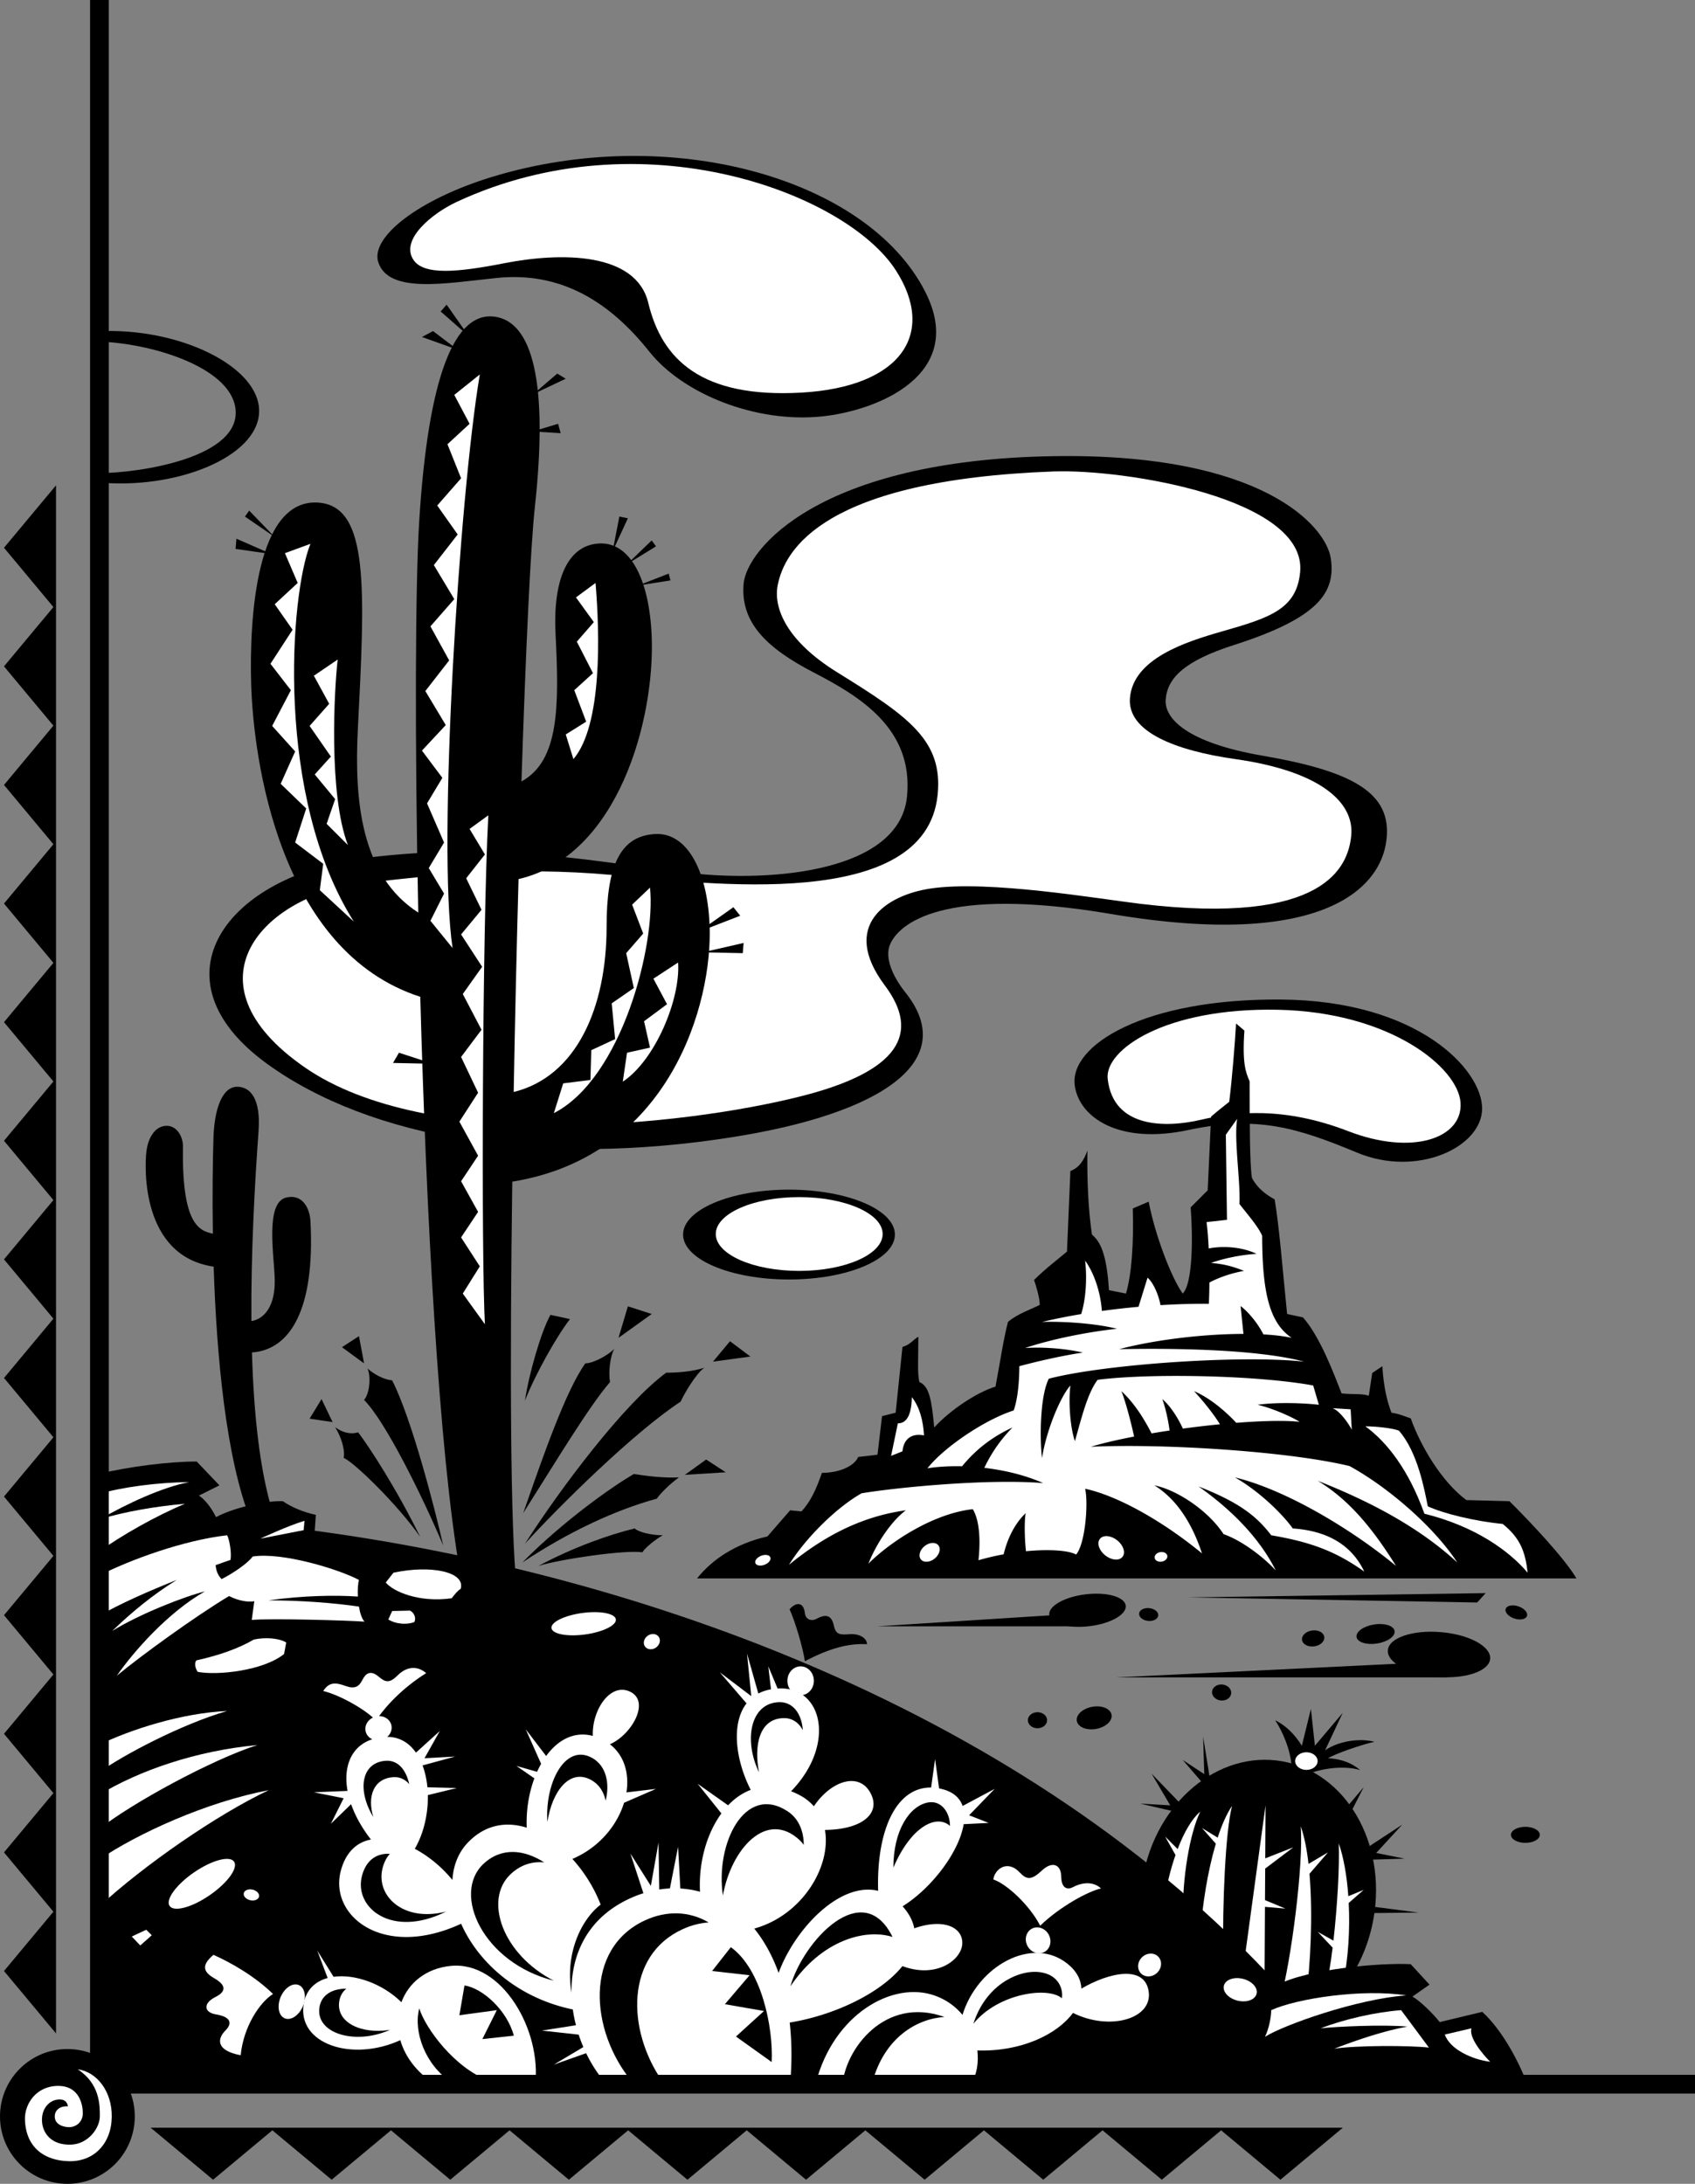
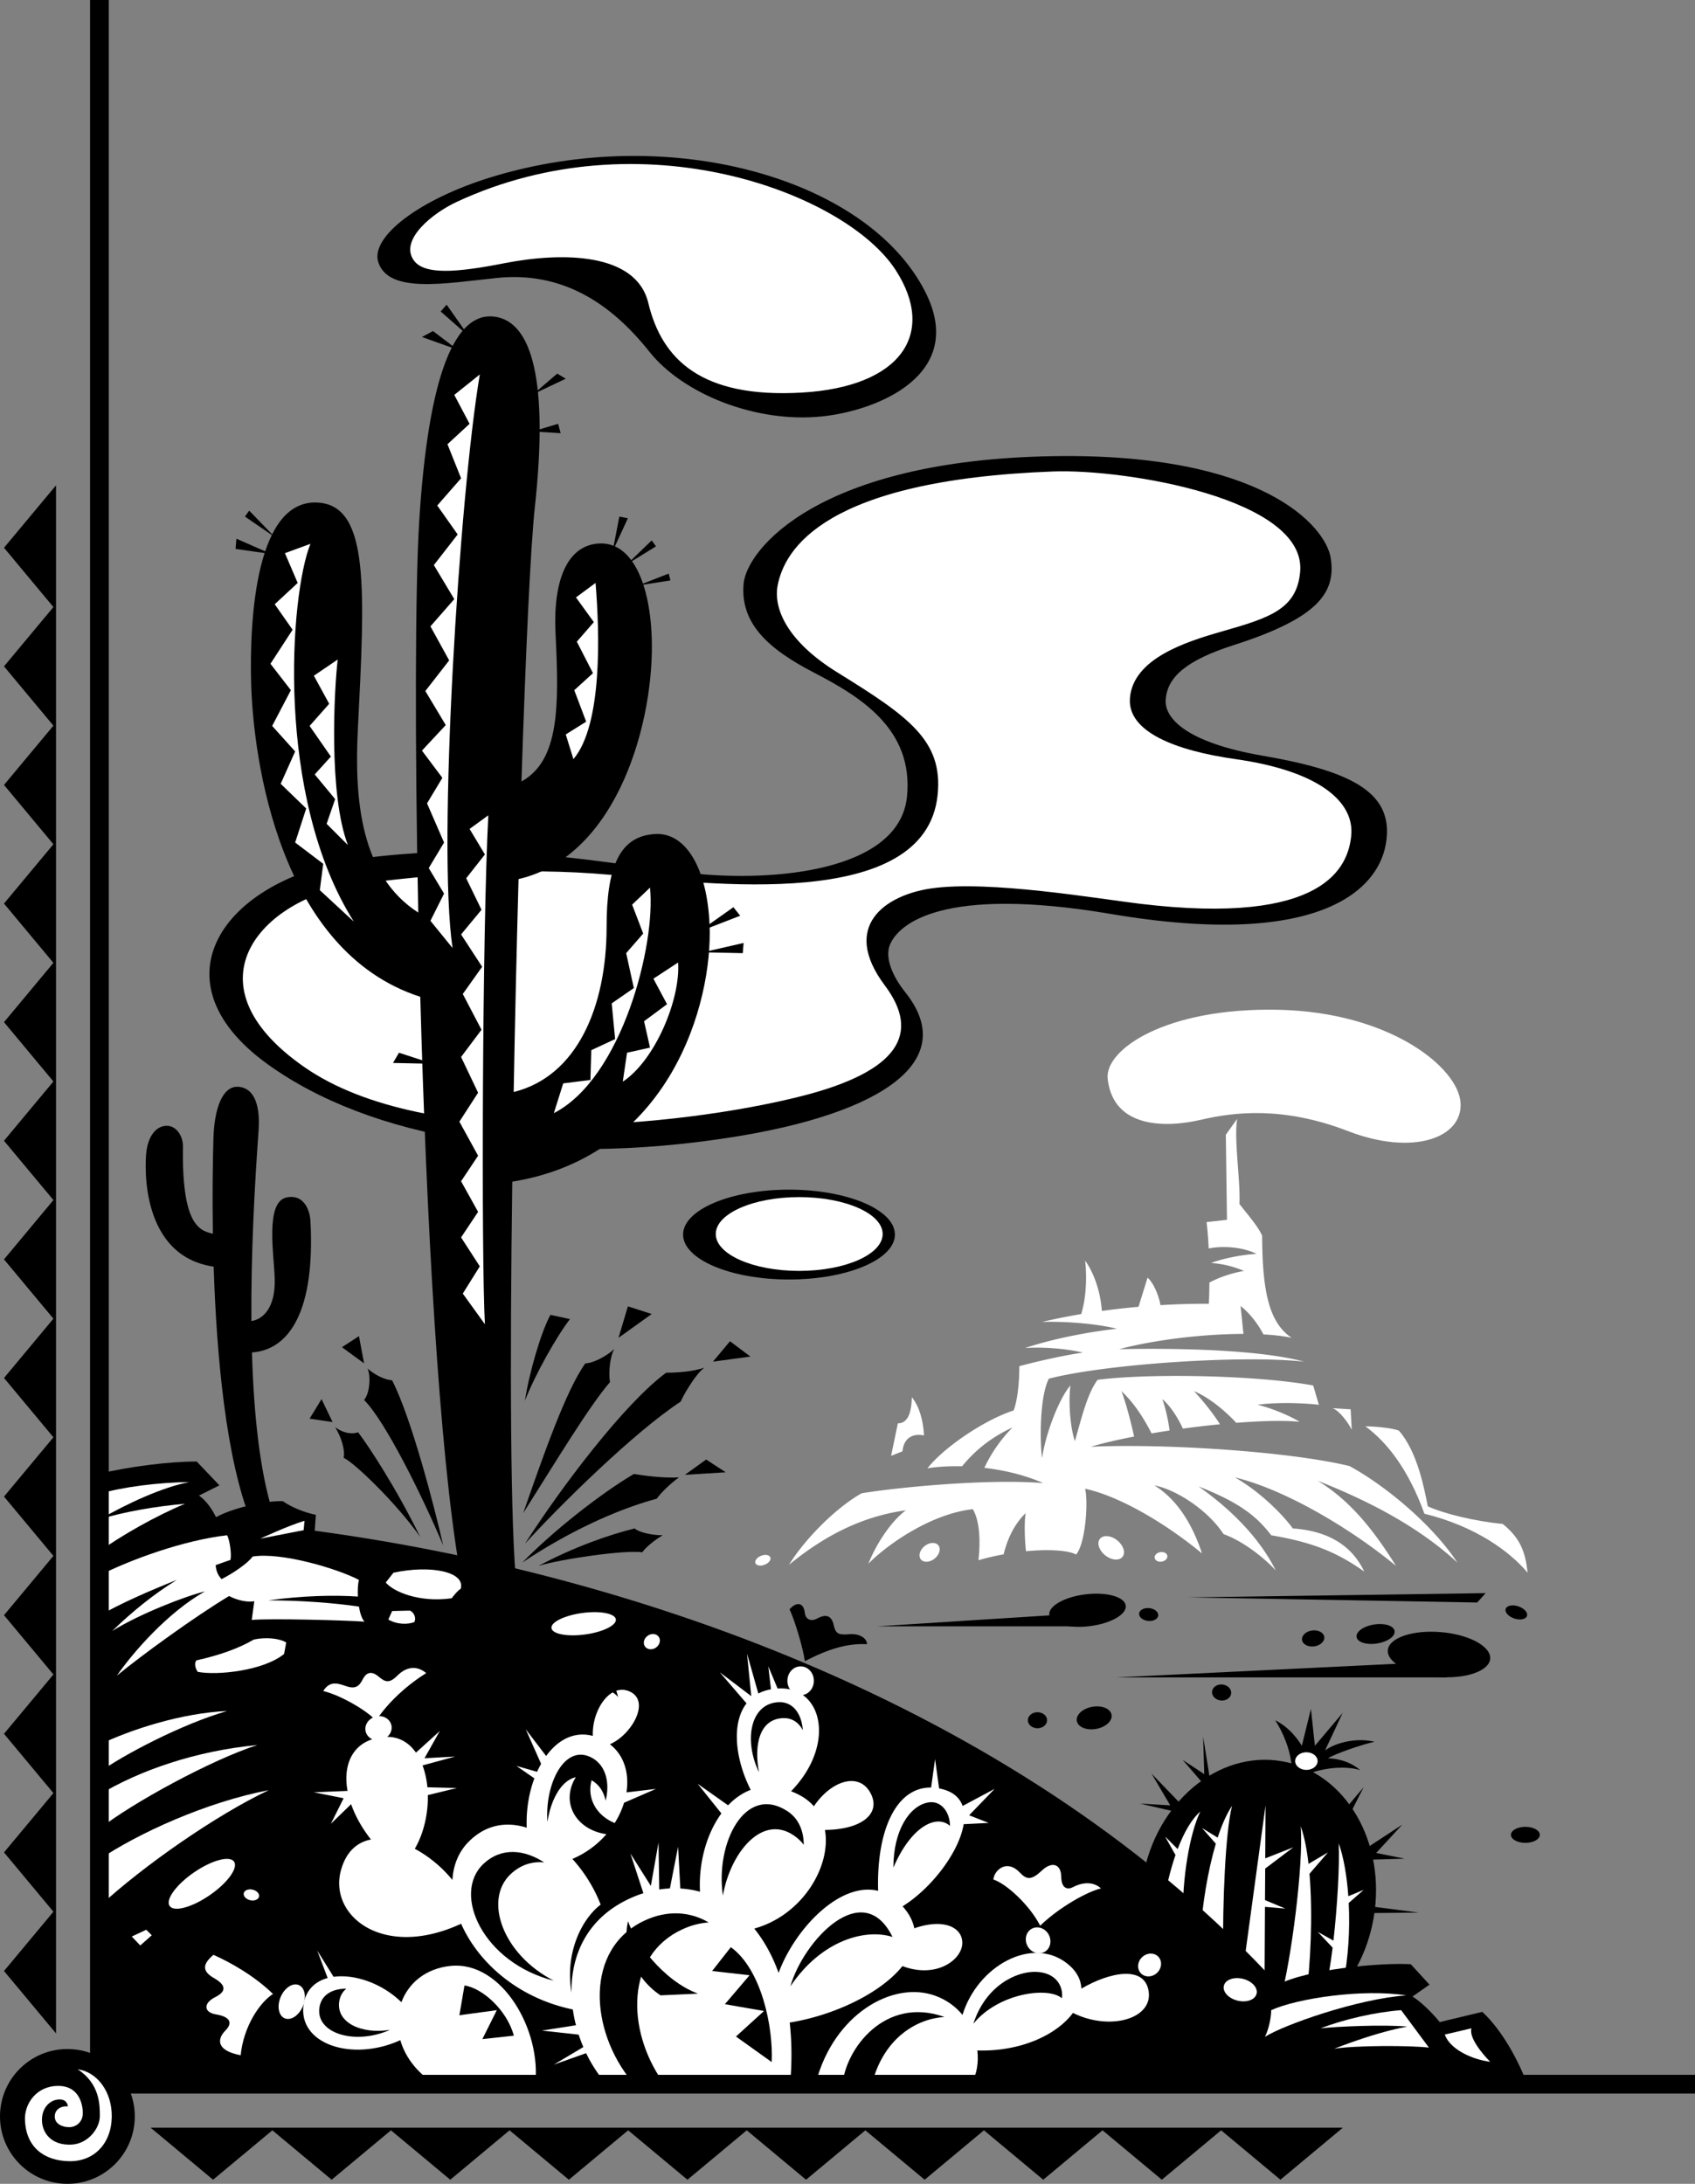
<svg xmlns="http://www.w3.org/2000/svg" width="419.16" height="540.004">
  <rect width="100%" height="100%" fill="#808080" stroke="none" />
-   <path d="M23.953 119.25c19.363 1.965 39.844-6.172 40.125-17.398.281-11.223-19.922-21.043-40.125-19.922v2.527c13.188.277 32.629 6.188 34.235 16.273 1.96 12.348-23.57 16.274-33.954 16.274l-.28 2.246m241.831 149.234c-1.43-10 17.117-21.605 51.067-21.324 33.949.281 49.664 17.399 49.664 26.938 0 9.539-15.993 17.117-30.864 10.941-14.87-6.172-24.695-9.258-41.808-5.61-17.117 3.65-26.938-3.085-28.059-10.945" />
  <path fill="#fff" d="M273.922 266.8c-.824-7.253 14.308-17.675 42.086-17.113 27.781.56 44.613 14.31 45.176 23.008.562 8.696-11.786 13.188-27.778 7.016-15.992-6.176-28.058-4.774-36.476-2.809-8.418 1.965-21.606 2.246-23.008-10.101" />
  <path d="M195.113 316.387c14.461 0 26.188-4.973 26.188-11.11 0-6.136-11.727-11.109-26.188-11.109-14.465 0-26.191 4.973-26.191 11.11 0 6.136 11.726 11.109 26.191 11.109" />
  <path fill="#fff" d="M197.637 314.262c11.394 0 20.636-4.086 20.636-9.125 0-5.04-9.242-9.125-20.636-9.125-11.395 0-20.633 4.086-20.633 9.125s9.238 9.125 20.633 9.125" />
  <path d="M170.84 215.91c20.43 2.27 51.601-.437 53.453-18.937 1.684-16.836-11.785-24.832-23.148-30.727-11.364-5.89-18.098-12.203-17.258-21.887.738-8.476 18.504-30.62 76.601-31.562 51.77-.844 67.418 17.344 68.602 25.25 1.265 8.418-2.945 14.73-23.988 21.465-11.957 3.828-16.414 7.996-16.836 13.468-.356 4.637 5.16 10.649 23.992 13.891 21.582 3.715 31.144 8.836 30.722 19.36-.539 13.484-15.992 28.62-68.183 19.78-41.91-7.097-52.61 2.528-54.715 7.575-1.332 3.207.625 7.828 3.79 11.785 13.468 16.836-5.47 29.883-42.509 35.777-47.691 7.586-89.8.395-115.32-18.097-29.043-21.047-10.102-46.719 24.41-50.93 34.512-4.207 57.66 1.266 80.387 3.79" />
  <path fill="#fff" d="M260.488 116.582c17.684-.652 62.676 6.688 61.028 24.832-.84 9.262-7.575 11.363-19.36 14.73-9.094 2.602-21.886 6.735-22.726 16.415-.73 8.398 11.28 13.054 26.093 15.152 20.622 2.922 29.461 10.523 28.622 18.941-.762 7.582-6.32 22.34-52.192 16.832-10.523-1.261-37.457-5.89-51.766-3.785-11.027 1.621-22.488 9.16-11.367 23.989 8.84 11.785 3.637 21.207-20.62 27.359-29.884 7.574-92.595 13.887-122.9-7.156-30.304-21.043-10.1-42.508 14.313-45.453 17.258-2.086 38.297-4.211 61.446-2.106 24.128 2.191 77.863 9.258 80.808-19.781 1.367-13.457-7.152-19.36-24.832-30.305-12.605-7.805-15.781-15.95-14.73-21.465 1.683-8.84 11.363-26.093 68.183-28.199" />
  <path d="M121.598 43.77c-18.098 5.535-30.04 14.878-28.059 21.046 2.527 7.856 16.527 5.258 29.18 3.926 15.996-1.683 28.062 5.895 37.879 18.238 8.351 10.497 26.375 17.676 42.652 15.993 13.777-1.422 35.988-10.364 25.531-30.864-14.308-28.058-63.129-41.804-107.183-28.34" />
  <path fill="#fff" d="M112.898 49.945c-5.914 2.758-14.027 9.258-10.66 14.309 2.551 3.828 10.758 3.133 22.446.84 14.312-2.805 32.632-2.696 35.636 9.824 3.368 14.027 13.188 23.566 37.88 22.164 24.69-1.402 33.433-14.621 23.288-30.305-12.347-19.078-62.851-38.156-108.59-16.832" />
  <path d="m332.125 490.492 1.012-.27c3.183-4.492 5.5-9.913 6.547-15.937 3.242-18.676-6.907-36.035-22.672-38.773-15.762-2.739-31.168 10.183-34.41 28.863-.063.36-.11.719-.164 1.078l5.41 4.766 24.851 21.894 3.063 2.7.843-.223 15.52-4.098" />
  <path fill="#fff" d="m307.367 487.414 5.59-41-.074 13.11 6.95-2.731-6.962 5.258-.047 7.793 5.043 2.101-5.05-.43-.118 20.598-5.332-4.699m-10.507-9.254c.456-7.015 1.777-15.45 3.804-22.262l-3.418-3.875 3.875 2.375c1.031-3.164 2.223-5.894 3.559-7.843-1.66 6.27-2.39 24.566-2.188 36.566l-5.633-4.96m-9.011-7.942c.578-3.653 1.535-7.75 2.843-11.524l-2.566-4.566 3.098 3.098c1.488-3.907 3.363-7.313 5.601-9.27-2.594 5.309-4.531 16.59-4.289 26.39l-4.687-4.128m39.949 21.414c.625-2.184 1.23-5.82 1.75-10.031l-3.68-3.907 3.883 2.176c.953-8.387 1.547-18.48 1.305-24.058 1.191 3.347 2.011 7.964 2.375 13.07l3.8-1.567-3.703 3.239c.328 6.511-.074 13.656-1.402 19.937l-4.328 1.14m-11.192 2.958c2.672-9.586 5.797-33.64 5.051-42.988.899 2.503 1.524 5.722 1.93 9.289l4.805-2.836-4.563 5.285c.887 10.43.172 22.988-.746 29.539l-6.477 1.71" />
  <path d="M319.41 436.871c-.265-4.289-2.3-8.805-4.066-11.504 2.523 1.266 4.77 3.367 6.594 6.313l2.242-9.118.984 9.118 6.875-8.137-4.351 9.262c3.226-2.246 8.417-3.086 12.207-2.106-3.227.703-9.68 2.946-11.504 4.07 3.367.137 6.03 1.262 7.996 2.946-3.367-1.121-9.399-.703-13.61 1.262l-3.367-2.106m-20.2 3.086-1.683-10.52.278 9.258-5.328-3.507 5.328 6.175 1.406-1.406m-7.016 6.316-7.437-7.718 4.629 7.86-7.434-.423 8.559 1.965 1.683-1.684m40.403 1.122 4.632-5.473-3.507 6.875zm5.192 9.679 8.98-5.89-6.454 7.011 7.012 1.403-9.258.28-.28-2.804m0 14.172 13.046 1.684-12.766.136zm0 0" />
  <path fill="#fff" d="M323.059 437.652c1.535 0 2.777-.976 2.777-2.183 0-1.203-1.242-2.18-2.777-2.18-1.532 0-2.778.977-2.778 2.18 0 1.207 1.246 2.183 2.778 2.183" />
  <path d="m24.332 471.613.043 44.383h353.54c-2.106-5.89-6.313-13.887-11.364-18.516l-10.524 2.524c-1.683-2.106-4.629-5.05-6.734-6.313l4.21-2.945-4.632-5.05c-7.574-.423-25.672 1.261-32.828 5.05-62.29-67.762-157.828-101.433-238.215-112.234l.281-3.93c-3.02-.629-6.175-1.965-8.14-3.367-2.98-.211-11.223 1.12-16.555 3.93-.84-1.72-2.312-4.036-4.207-5.332l5.05-2.524-5.612-5.894c-6.735 0-16.38 1.19-24.41 3.085l.003 4.98.016 14.36.004 5.907.012 9.96.027 31.856.035 40.07" />
  <path fill="#fff" d="M284.059 492.43c-.957-6.5-9.551-4.84-16.641-.696-.09-2.238-1.203-4.41-3.563-6.25-8.73-6.808-22.125.676-25.835 12.743-1.66-2.012-3.895-3.707-6.782-4.747-10.523-3.789-25.043 4.63-29.46 21.465h38.507c1.238-1.933 1.762-4.836 1.41-7.918 10.88.336 19.77-4 23.64-9.285 9.028 4.508 19.728 1.52 18.724-5.312" />
  <path fill="#fff" d="m238.309 451.07 6.187-.308-4.84-1.895 6.313-6.523-7.918 4.222c-.653-1.84-2.078-3.261-4.5-4.011a13.01 13.01 0 0 0-1.324-.332l-.989-7.246-.98 7.035c-8.735-.11-13.54 10.75-13.102 25.543-9.582-2.328-20.703 9.613-24.613 20.293-1.547-4.305-3.602-7.957-6.02-10.961 11.836-3.27 19.082-15.324 17.48-24.39 9.688-.118 14.145-4.458 11.032-9.52-2.941-4.782-9.617-2.52-13.765 3.668a12.317 12.317 0 0 0-3.282-2.618c-.8-.441-1.582-.797-2.36-1.101 11.06-11.356 7.9-25.75-2.901-25.414-.149.004-.286.02-.43.027l-2.305-5.5.668 5.684c-1.18.207-2.219.566-3.133 1.043l-2.797-9.883 1.051 10.523-7.785-5.894 6.613 7.687c-3.851 4.965-2.726 14.016 1.036 21.39-2.09.782-3.961 2.106-5.594 3.817l-7.528-5.324 5.872 7.332c-3.672 5.016-5.665 12.23-5.29 19.36-1.59-.438-3.218-.7-4.867-.797l-.554-10.325-2.024 10.305a25.17 25.17 0 0 0-2.633.27l-.183-11.625-1.895 10.734-5.05-8 3.21 9.808a27.843 27.843 0 0 0-3 1.137c-10.863 4.828-14.91 14.067-14.777 23.442-1.684-9.926 2.598-18.262 7.203-21.758-1.57-4.11-4.027-8.04-6.988-11.301 6.633-2.824 11.066-8.3 12.773-13.887l7.895-3.433-7.297.867c.727-4.684-.535-9.16-4.094-11.902 5.313-2.293 10.035-10.477 5.074-12.957-4.953-2.477-9.566 4.542-9.293 10.894-4.62-1.223-8.644.98-11.55 4.969l-5.04-6.602 3.797 8.54c-.359.628-.69 1.284-1 1.968l-5.109-1.457 4.445 3.074c-1.375 3.684-2.066 7.942-1.89 12.203-4.946-1.562-10.051-.843-14.34 3.45-2.516 2.515-3.82 5.824-4.04 9.484-2.554-3.16-5.855-5.879-9.3-7.715 2.25-3.89 3.313-8.73 3.223-13.277l7.168-1.75-7.274-.188c-.183-1.926-.59-3.758-1.203-5.402l8.059-2.195-7.578.421 3.789-6.738-5.899 5.348c-1.789-2.563-4.39-4.11-7.781-3.871-7.367.515-10.441 6.199-9.133 13.332l-8.332.344 7.363 1.472-3.156 6.317 5.004-4.848c1 2.852 2.629 5.832 4.91 8.738-3.355.64-6.09 2.93-7.386 7.473-3.22 11.262 10.293 22.316 29.683 13.355 4.098 9.325 13.781 18.325 27.617 21.196a37.67 37.67 0 0 0 .778 3.902l-8.414 1.32 9.086 1.008c.343 1.047.73 2.07 1.156 3.067l-7.297 4.343 7.984-2.828c1.438 2.988 3.239 5.684 5.274 7.88l45.242-1.056c.41-5.21.32-10.004-.172-14.398 11.066-1.793 22.531-7.29 27.875-13.957 8.473 3.18 14.809-1.633 14.809-5.734 0-3.899-4.637-6.137-11.88-3.61-.347-1.824-1.277-3.652-2.886-5.441 7.246-4.528 13.996-13.469 15.102-20.313" />
  <path fill="#fff" d="M111.496 486.113c-6.215.606-10.476 4.258-12.23 8.977-4.77-4.672-11.578-7.004-16.778-6.281l-4.031-6.48 2.566 6.78c-3.082.84-5.375 2.93-5.933 6.477-1.543 9.832 11.93 14.355 23.906 8.898 1.266 4.375 4.48 8.657 9.977 11.723l23.359-.629c1.684-13.469-8.156-30.695-20.836-29.465" />
  <path d="M168.773 477.055c2.145-.985 4.325-1.543 6.477-1.684-4.832-2.828-10.387-2.984-15.734-.523-15.059 6.922-13.72 27.261-3.207 39.933l7.449-.18c-8.801-12.703-9.13-31.042 5.015-37.546m28.981-22.024c.383.356.71.746 1.008 1.149-.008-3.434-1.262-6.535-4.067-8.344-10.558-6.809-17.847 8.148-15.925 20.883 2.007-11.414 10.77-21.38 18.984-13.688m-4.106-30.183c2.2-.086 3.875 1.074 4.883 2.972-.289-4.09-2.46-7.05-5.933-6.918-7.094.274-8.711 9.446-4.907 17.332-1.265-6.648.043-13.156 5.957-13.386m-2.816 85.047c.422-8.63-2.523-22.938-10.102-28.41l-4.628 5.894 9.261 1.05-6.105 7.157 9.68 1.684-6.942 6.312 8.836 6.313" />
  <path fill="#fff" d="M197.988 419.188c1.809 0 3.274-1.598 3.274-3.57 0-1.973-1.465-3.571-3.274-3.571-1.808 0-3.273 1.598-3.273 3.57 0 1.973 1.465 3.57 3.273 3.57" />
  <path d="M195.46 491.164c3.161-11.152 17.888-27.144 25.255-12.203-6.524-2.106-17.465.629-25.254 12.203" />
  <path fill="#fff" d="M258.285 482.672c1.445-.79 1.91-2.711 1.047-4.3-.867-1.587-2.738-2.235-4.18-1.45-1.445.789-1.914 2.715-1.047 4.3.864 1.587 2.739 2.235 4.18 1.45" />
  <path d="M208.3 515.79c.63-9.052 10.52-22.31 25.25-17.048-6.734.422-14.94 5.051-17.886 16.414l-7.363.633m32.406-15.363c2.945-9.262 10.523-13.047 15.574-12.836 5.051.21 6.73 3.785 6.313 6.523-3.367-2.949-15.785-1.265-21.887 6.313" />
  <path fill="#fff" d="M282.113 487.926c1.008 1.082 2.801 1.043 4-.078 1.2-1.125 1.352-2.91.34-3.993-1.008-1.078-2.8-1.042-4 .082-1.2 1.125-1.351 2.91-.34 3.989" />
-   <path d="M126.262 463.438c2.515-2.375 5.406-3.2 8.316-2.915-4.883-3.156-10.558-3.851-15.05.391-7.829 7.39-.083 24.434 17.425 28.863-12.629-6.468-17.43-19.976-10.691-26.34m20.038-23.234c1.895 1.086 3.024 2.91 3.466 5.05 1.086-4.26.14-8.577-3.258-10.523-6.738-3.851-11.824 6.196-11.133 15.782 1.113-7.461 5.477-13.422 10.926-10.309M94.656 461.75c.399-1.43 1.004-2.527 1.754-3.355-3.094-.153-5.75 1.335-6.86 5.304-2.218 7.938 7.274 15.735 20.77 8.977-10.687 2.758-17.593-4.031-15.664-10.926m2.539-22.3c1.668-.126 3.004.55 4.004 1.726-.754-3.442-2.715-6.012-5.847-5.778-6.02.45-7.079 7.235-3.036 13.918-1.562-5.14.086-9.507 4.88-9.867m14.511 75.496c-6.621-4.324-9.539-12.707-8.023-18.316 1.5 4.848 8.656 14.738 17.285 17.894l-9.262.422M83.906 494.8c.223-1.312.844-2.323 1.735-3.054-3.352 0-6.098 1.41-6.63 4.527-1.113 6.559 8.81 9.52 17.43 5.653-7.054 1.156-13.441-1.793-12.535-7.125m30.957-3.844c4.422.629 10.524 6.102 12.207 12.414l-7.785.844 3.574-7.156-9.257 1.261 1.261-7.363" />
+   <path d="M126.262 463.438c2.515-2.375 5.406-3.2 8.316-2.915-4.883-3.156-10.558-3.851-15.05.391-7.829 7.39-.083 24.434 17.425 28.863-12.629-6.468-17.43-19.976-10.691-26.34m20.038-23.234c1.895 1.086 3.024 2.91 3.466 5.05 1.086-4.26.14-8.577-3.258-10.523-6.738-3.851-11.824 6.196-11.133 15.782 1.113-7.461 5.477-13.422 10.926-10.309c.399-1.43 1.004-2.527 1.754-3.355-3.094-.153-5.75 1.335-6.86 5.304-2.218 7.938 7.274 15.735 20.77 8.977-10.687 2.758-17.593-4.031-15.664-10.926m2.539-22.3c1.668-.126 3.004.55 4.004 1.726-.754-3.442-2.715-6.012-5.847-5.778-6.02.45-7.079 7.235-3.036 13.918-1.562-5.14.086-9.507 4.88-9.867m14.511 75.496c-6.621-4.324-9.539-12.707-8.023-18.316 1.5 4.848 8.656 14.738 17.285 17.894l-9.262.422M83.906 494.8c.223-1.312.844-2.323 1.735-3.054-3.352 0-6.098 1.41-6.63 4.527-1.113 6.559 8.81 9.52 17.43 5.653-7.054 1.156-13.441-1.793-12.535-7.125m30.957-3.844c4.422.629 10.524 6.102 12.207 12.414l-7.785.844 3.574-7.156-9.257 1.261 1.261-7.363" />
  <path fill="#fff" d="M94.43 430.215c1.734-.504 2.773-2.192 2.316-3.77-.457-1.578-2.238-2.449-3.973-1.945-1.738.504-2.773 2.191-2.316 3.77.457 1.578 2.238 2.449 3.973 1.945M70.398 499.07c1.512.645 3.52-.675 4.485-2.945.965-2.27.523-4.629-.988-5.273-1.516-.641-3.524.675-4.489 2.945-.965 2.27-.52 4.629.992 5.273m-2.882-6.011c-4.524-4.418-10.47-7.786-14.73-9.68-2.74 2.316-2.84 4.05.105 5.734 2.945 1.684 3.261 3.262.316 4.735-2.95 1.472-2.879 3.754.207 4.261 3.527.579 4.211 2.106 2.316 4-1.894 1.895-2.578 4.891 3.79 6.102.683-7.102 4.734-13.102 7.996-15.152" />
  <path fill="#fff" d="M92.98 425.508c-1.894-2.313-8.628-6.313-13.05-7.363 1.476-2.317 3.156-2.106 5.472-1.266 2.317.844 3.368.21 4.211-1.473.735-1.469 1.895-2.605 3.996-.84 1.633 1.368 2.63 1.79 4.63-.21 2.788-2.79 5.472-2.106 7.156-.633-5.84 3.632-10.313 8.418-12.415 11.785" />
  <path d="M199.04 410.777c-.485-3.394-2.462-9.992-3.786-12.836 1.523-1.789 3.469-1.945 3.785.946.16 1.465 1.473 2.16 2.95 1.37 2.238-1.202 3.64-.894 4.206 1.68.473 2.16 1.317 2.368 3.84 2.16 2.528-.21 4.367 1 4.367 2.473-4.683-.265-9.468 1.106-15.363 4.207" />
  <path fill="#fff" d="M257.227 476.172c4.84-4.684 11.89-8.524 15.046-9.207-1.789-1.684-4.472-1.63-6.945-.317-1.129.602-2.84.579-2.89-2.578-.055-3.218-2.344-3.828-4.739-1.578-2.629 2.473-3.785 2.367-5.523.528-3.211-3.407-6.313-.579-6.524 1.734 3.262 1.055 8.996 6.367 11.575 11.418" />
  <path d="M220.926 461.809c0-9.258 4.004-15.223 8.523-16.098 3.262-.633 5.473 2.383 5.473 5.789-3.262-2.95-9.578 0-13.996 10.309" />
  <path fill="#fff" d="M62.781 405.414c-3.789 2.207-8.523 3.89-14.207 5.152-.629.739-.207 2.106.317 2.84 4.945.95 16.308-.312 21.359-4.418l.527-2.84c-1.683-1.05-5.05-1.367-7.996-.734m34.512-16.524-1.895 2.423c1.79 2.207 8.207 5.05 16.309 3.894.527-.738 1.578-2 2.211-2.316 1.262-4.211-7.367-5.996-16.625-4m4.105 9.367-4.421.105-.946 2.102c2.102 1.265 4.84 1.265 6.418.633.524-.95 0-2.317-1.05-2.84m-49.547 70.379c4.402-3.028 7.101-6.742 6.03-8.301-1.07-1.559-5.507-.367-9.91 2.66-4.398 3.024-7.1 6.742-6.03 8.3 1.07 1.556 5.507.368 9.91-2.66m10.019 1.235c1.04.238 2.016-.152 2.184-.875.164-.723-.547-1.5-1.586-1.738-1.043-.238-2.02.152-2.188.875-.164.719.547 1.496 1.59 1.738m-25.711 7.301-3.578 1.683 2.106 2.207 2.84-2.523-1.368-1.367m108.535-73.012c4.399-.601 7.801-2.273 7.602-3.738-.2-1.469-3.926-2.168-8.324-1.57-4.399.601-7.801 2.273-7.602 3.738.203 1.469 3.93 2.168 8.324 1.57m17.528 3.235c.941-.665 1.242-1.856.675-2.66-.566-.805-1.789-.923-2.73-.262-.941.664-1.242 1.855-.676 2.66.57.808 1.793.922 2.73.262m143.813 87.308c2.235.55 4.34-.21 4.707-1.703.367-1.488-1.148-3.14-3.383-3.691-2.234-.547-4.34.214-4.707 1.703-.367 1.492 1.149 3.144 3.383 3.691" />
-   <path d="M389.84 390.297H172.383c3.824-4.774 9.508-8.559 17.398-10.383l5.614-6.453 2.804.277c2.313-2.523 3.684-5.574 5.051-9.539 4.207 0 7.996-1.613 8.977-3.926l4.77-.562 1.124-9.54 3.367-.843 1.684-16.273c1.96-.559 2.523-1.684 3.926-2.524 0 5.89-.278 9.258.28 11.223 2.493 1.05 3.017 4.629 3.65 11.223 3.894-4.278 10.519-8.7 15.152-10.102 1.12-5.89 1.965-11.785 3.086-15.992 2.242-1.965 5.609-3.086 7.855-4.211 0-1.684-.84-4.488-1.402-6.172 2.804-2.805 6.172-5.332 8.136-7.016l.844-19.921c2.242-.84 3.367-2.735 4.207-5.047-.105 7.363.211 14.52 1.121 20.761 1.965 1.684 3.614 4.383 4.211 13.75l4.207.84c1.403-4.77 1.93-12.308 1.684-21.043l3.93-1.683c1.578 8.312 5.609 18.8 8.418 22.726 2.523-2.523 2.523-14.097 1.964-21.324l4.207-4.207.844-18.238c1.961-1.684 3.504-2.844 4.488-3.649.7-5.719 1.403-14.312 1.684-19.36l2.066 1.755c-.558 8.136.317 10.308 1.301 12.554 0 9.258 0 20.485.559 23.852 1.297 2.523 3.402 4.102 5.613 5.328 1.121 6.453 2 17.61 3.086 28.34l3.93.844c4.207 4.77 7.574 13.746 9.539 18.797 2.804.28 5.05 0 6.734.562l.84-5.613 2.527-1.684s.176 6.348 2.246 11.504c1.961.281 3.086.844 4.766 1.402 2.316 6.598 7.578 15.645 13.75 20.204l10.664.28c5.156 5.157 13.469 13.891 16.555 19.083" />
  <path fill="#fff" d="M337.648 352.695c2.528 0 6.594.422 8.278 1.055 4.629 5.258 6.316 14.52 7.156 18.727 3.895 1.789 11.574 3.683 18.52 4.351 4.418 3.543 5.609 7.012 6.171 12.063-4.488-5.329-12.906-11.47-25.53-14.59-3.895-10.871-9.263-17.711-14.595-21.606" />
  <path fill="#fff" d="M325.867 366.164c14.168 5.578 25.742 12.102 34.512 20.203-5.93-9.05-17.399-18.8-26.656-23.851-14.942-3.614-45.739-5.61-63.977-4.77 2.977-.89 6.664-1.746 10.711-2.523-.668-3.07-1.926-8.102-3.133-11.223 3.43 3.184 5.79 7.223 7.453 10.441 1.461-.25 2.946-.488 4.446-.71-.325-2.66-1.082-5.856-1.797-7.77 2.062 1.734 3.926 4.754 5.094 7.297a247.05 247.05 0 0 1 9.171-1.074c-1.707-2.711-4.207-5.813-6.41-8.184 3.77 1.586 7.676 4.855 10.438 7.828 6.367-.504 12.008-.637 15.656-.254-2.242-1.402-6.91-3.402-10.379-4.21 3.926-.56 10.098-.56 15.149 0l-1.403-4.77c-13.746-2.524-40.12-3.086-53.312-1.403-2.524 3.368-3.926 9.262-5.61 15.153-1.12-3.086-1.648-9.54-1.12-13.75-2.528 2.844-6 11.261-7.016 17.96-.563-4.491-.563-15.222 1.683-19.64 14.028-3.648 47.98-5.894 63.13-4.21-11.5-3.087-32.548-3.368-45.735-3.087 8.82-2.336 20.875-3.765 30.734-3.777l-.71-6.887c1.82 1.367 4.218 4.168 5.64 7.008 2.652.148 5.031.426 6.984.848-5.469-3.68-7.258-11.153-7.293-25.25-1.12-2.528-3.93-5.614-5.613-7.856.281-5.613-1.402-15.996-.559-21.047l-2.808 3.93.281 21.043-5.05.562c.241 1.825.413 4.106.527 6.52 3.93-.762 8.64-.25 11.82 1.336-4.035.246-8.348 1.191-11.227 2.246 3.367.277 5.614.945 8.137 1.965-3.098.566-5.969 1.52-8.555 2.879-.011 2.027-.058 3.863-.14 5.258-3.926-.032-7.946.09-11.953.335-.465-2.605-1.82-5.64-3.2-6.792l-2.234 7.199c-3.07.277-6.105.617-9.063 1.027-.378-5.371-2.312-9.95-4.136-12.434.554 4.852.062 10.032-.989 13.211a146.29 146.29 0 0 0-9.671 1.942c4.804-.176 12.906.281 18.52 1.683-6.981.77-15.821 2.454-22.731 4.77 3.648-.281 9.539 0 14.312 1.121-4.664.668-11.191 2.14-15.715 3.367 0 4.664-.562 8.7-1.402 10.946-7.016 2.242-17.117 8.976-21.324 14.308 2.328-.387 5.289-.582 8.57-.508 3.473-4.226 7.516-7.316 12.473-9.593a35.96 35.96 0 0 0-6.969 9.984c4.805.559 9.906 1.723 14.547 3.766-14.031-1.125-36.477 1.12-44.895 2.523-6.453 3.648-14.03 11.328-17.957 17.68 7.575-6.176 16.867-11.82 28.899-13.47-3.403 2.49-7.188 7.962-9.258 13.188 5.328-5.332 15.957-12.382 25.812-13.468 1.684 2.804 1.93 7.715 1.403 12.625a59.85 59.85 0 0 1 6.222-1.461c.704-2.95 2.258-7.14 5.457-10.184-.324 1.55-.332 5.813.07 9.418 5.735-.547 10.575-.215 12.384.824 2.242-2.523 3.085-12.625 2.242-16.273 7.86 1.684 18.976 7.82 28.902 15.992-2.246-6.805-5.89-13.187-11.785-16.832 5.613 1.121 13.328 6.242 17.117 12.063 4.77 1.683 10.098 5.894 12.906 8.98-3.367-6.734-9.437-13.96-19.082-20.766 9.856 3.86 14.278 7.227 17.957 12.067 9.891 1.683 15.996 4 23.012 8.976-2.809-5.925-8.281-10.027-17.68-10.66-1.96-2.804-7.644-8.84-14.308-12.629 12.238 2.95 28.34 12.418 39.844 21.887-5.403-8.625-11.188-16.098-19.36-21.043" />
  <path fill="#fff" d="M329.512 348.207c1.797.598 4.043 3.871 4.77 5.332l-.282-5.05-4.488-.282m-56.199 36.398c1.542 1.227 3.457 1.391 4.273.364.82-1.031.234-2.86-1.309-4.09s-3.457-1.39-4.277-.363c-.82 1.03-.23 2.859 1.313 4.09m12.23.644c.113.645.906 1.047 1.77.898.863-.152 1.472-.8 1.359-1.445-.113-.648-.906-1.05-1.77-.902-.863.152-1.472.8-1.359 1.449m-54.41.148c1.191-.964 1.601-2.437.91-3.289-.688-.851-2.215-.761-3.406.204-1.192.964-1.602 2.44-.91 3.292.687.852 2.214.758 3.406-.207m-42.047 1.52c1.023-.398 1.656-1.219 1.414-1.828-.238-.613-1.262-.785-2.281-.387-1.02.399-1.653 1.219-1.414 1.828.242.614 1.261.79 2.28.387m31.278-26.926 1.668-8.031c2.524 0 3.367-2.738 3.473-6.473 1.894 2.422 2.789 5.735 2.996 9.453-2.805-.562-4.996.598-5.328 3.93l-2.809 1.121" />
  <path d="M90.875 338.387c.84 1.683.629 6.101-.844 7.785 5.262 5.262 14.313 23.57 19.574 35.984-2.105-9.258-7.789-31.355-12.628-40.824-2.106-.21-4.418-1.473-6.102-2.945m13.047 41.668c-5.89-11.996-12.629-22.309-15.363-25.887-1.895.633-3.996 0-5.68-1.262 1.473 2.317 2.523 5.684 2.101 7.578 2.512 1.043 13.274 11.438 18.942 19.57m-21.676-28.409-2.734-5.684-2.95 4.84zm7.785-14.52-1.261-6.734-4.207 2.734zm46.086-11.996c-2.312 4.207-5.258 14.309-6.312 21.254 2.527-6.524 7.996-16.203 11.152-20.203l-4.84-1.051m15.785 8.418c-1.683 1.683-5.261 3.578-7.156 3.578-4.84 6.734-10.523 23.148-15.363 37.035 8-12.625 16.207-26.305 21.465-32.406-.418-2.317 0-6.313 1.054-8.207m1.051-2.738 2.317-7.786 5.89 1.895zm21.254 7.367c-2.945 1.05-7.152 1.261-9.469 1.261-10.312 7.579-25.883 28.2-34.933 42.301 8.418-9.261 26.937-27.57 38.511-35.144.84-1.895 3.79-6.946 5.891-8.418m2.106-1.473 4.21-5.05 5.047 3.788zm-47.137 49.664c7.574-7.785 19.36-17.047 27.566-21.887 2.735.422 7.156 1.051 11.153.84-2.317 1.688-4.63 4-5.473 5.262-10.098 2.738-21.883 8.211-33.246 15.785m3.996.84c8.629-4.629 17.676-7.785 23.781-9.258.84.844 3.996 1.684 6.945 1.684-1.894 1.05-4.421 3.156-5.05 4.207-4.422-.63-20.203 1.683-25.676 3.367m36.195-22.516 5.262-3.789 4.84 3.157zM76.773 301.98c-.164-3.16-1.894-6.734-5.89-5.89-5.39 1.133-3.098 14.25-2.945 20.2.171 6.679-2.583 9.87-5.77 10.378-.129-16.977.844-34.145 1.77-46.992.562-7.793-1.872-10.778-5.051-10.946-4-.21-5.89 5.684-6.102 12.625-.176 5.758-.3 14.13-.144 23.7-3.782-.746-7.676-2.95-7.407-21.625.032-2.328-1.472-5.051-4-5.051-2.734 0-4.629 2.734-5.05 6.523-.422 3.793-1.297 25.668 16.652 28.305.703 21.793 3 47.39 9.207 62.848l5.473-1.895c-3.309-10.387-4.77-24.707-5.211-39.734 9.34-.649 15.629-10.426 14.468-32.446" />
  <path d="M175.473 228.676c-.606-14.059-5.895-22.867-13.47-22.446-8.847.493-11.995 8.208-11.995 22.938 0 19.89-7.371 37.012-22.977 40.855.32-17.714.73-35.652 1.2-52.648 24.796-5.73 33.73-39.723 32.93-59.969-.563-14.164-5.333-23.566-13.188-23.008-7.856.563-11.25 9.38-10.59 22.38.906 17.949.918 31.312-8.43 36.46 1.055-32.285 2.262-58.23 3.309-67.816 3.367-30.863-.563-46.016-10.102-47.14-9.539-1.122-16.273 14.03-18.52 51.066-.937 15.504-1.093 53.328-.21 96.304-14.176-9.105-15.832-27.718-14.942-45.234 1.762-34.637 2.871-55.004-9.539-56.117-15.644-1.406-17.308 28.586-16.836 44.89.54 18.547 6.938 66.047 41.817 77.293 1.492 54.348 4.613 112.368 9.812 142.125l14.031 3.93c-1.57-14.332-1.707-54.855-1.093-100.344 39.07-6.32 49.617-44.222 48.793-63.52" />
  <path d="m153.164 127.734-1.684 8.63 3.79-8.208zm7.996 5.895-6.101 5.89 7.156-4.417zm4.211 8.207-7.578 2.945 7.996-1.261zm-103.75-15.574-1.05 1.472 7.367 5.055zm-3.156 6.945 8.629 3.79-8.84-1.263zm57.453-50.082-5.473-7.79-1.472 1.685zm-2.738 3.363-6.102-4.629-2.734 1.473zm18.73 10.946 5.89-5.051 2.106 1.262zm-.21 9.257 6.312-1.894.633 2.316zm49.663 117.637 1.684 2.106-10.313 3.996zm-7.573 11.152 10.097-2.312-.207 2.523zm-66.712 27.57-8.418-2.738-1.472 2.528zm0 0" />
  <path fill="#fff" d="M87.508 227.906c-19.57-30.933-15.785-81.02-10.735-93.437l-6.312 2.316 3.156 7.363-5.68 5.266 4.418 6.309-5.472 8.418 5.05 6.527-4.628 8.836 5.683 6.312-3.578 7.997 6.313 6.105-2.735 8.418 6.942 5.262-.84 6.523 8.418 7.785" />
  <path fill="#fff" d="M83.508 163.09c-.84 7.156-2.313 33.25 2.527 45.875l-5.262-5.258 2.106-6.105-5.05-6.102 3.995-4.418-5.261-7.578 4.843-5.473-3.789-6.941 5.89-4m63.766-18.942c1.051 12.63 1.684 35.145-5.472 43.563l-1.895-6.102 5.051-3.156-2.945-7.785 4.629-4.211-3.996-7.785 4.207-4.84-4.422-6.105 4.843-3.579m13.469 75.34c1.473 14.098-6.945 47.137-23.781 55.766l2.316-7.363 6.73-.844.212-7.363 5.894-2.739-.843-8.836 5.472-3.789-1.894-8.629 4.207-4.84-2.735-7.156 4.422-4.207m6.942 18.52c.632 9.047-5.68 24.199-13.676 29.46l1.05-7.156 5.684-1.261-1.472-6.524 5.68-4.21-3.368-6.313 6.102-3.996M118.652 92.594c-5.05 29.883-10.523 116.582-6.734 141.836l-5.473-6.735 3.367-6.734-3.785-6.313 3.785-6.312-4.207-9.684 3.79-6.312-5.051-6.735 5.89-6.312-5.05-8.418 5.894-7.574-4.633-8.418 5.895-6.735-5.05-8.418 5.89-7.574-5.051-7.156 5.894-6.734-3.367-8.418 5.469-5.051-3.785-7.152 6.312-5.051m2.106 109.008c-1.5 28.449-1.75 109.543-.844 125.843l-5.469-7.578 4.207-6.734-4.629-7.153 4.207-6.316-4.207-7.574 4.207-6.313-4.628-8.418 4.628-7.156-4.207-8.84 5.051-6.73-4.629-8.84 4.785-6.734-5.207-7.997 5.051-6.101-3.789-7.79 4.63-5.89-3.79-6.312 4.633-3.367M347.75 493.41c-10.66-1.683-26.934.703-33.39 3.649 0 1.683-.56 4.628-1.544 6.593 4.633-2.945 22.872-9.398 34.934-10.242m-1.262 3.649 6.875 9.257c-4.77-.558-18.097-.558-23.43.282 6.172-2.383 12.63-4.489 18.098-5.473-6.031-.559-17.535 0-21.465.422 5.86-2.242 13.485-3.992 19.922-4.488m10.802 6.031 6.593-1.543c-.7 2.246 2.668 6.312 4.633 8.277-4.493-.562-9.961-3.086-11.227-6.734M75.3 376.055l-.21 2.316-10.73 2.102s6.734-3.157 10.94-4.418m-51.062-6.595c6.203-1.808 14.942-2.89 22.551-2.98-6.629 1.262-15.469 5.368-21.992 9.153 5.89-1.785 13.574-3.156 20.937-3.785-7.257 3.015-15.777 7.886-21.48 11.972l-.016-14.36m.059 62.083c8.02-3.902 20.637-7.957 31.855-8.453-11.168 3.219-25.89 10.957-31.847 15.308l-.008-6.855m.027 28.414c9.676-6.594 26.692-14.352 42.14-17.297-12.734 6.008-30.866 18.52-42.132 28.953l-.008-11.656m-.015-16.031c10.136-6.172 24.23-11.004 39.312-12.418-11.16 3.582-30.883 14.238-39.305 20.918l-.008-8.5m-.05-54.199c7.98-4.082 21.222-8.88 31.894-10.094.63 1.05 1.157 4.629.84 6.101-.234.07-1.594.536-3.664 1.286.113 1.52.664 2.636 1.465 3.453 2.84-1.41 6.637-4.028 7.672-5.578 7.156-1.16 21.148 3.05 26.305 5.785-.258.86-.356 2.43-.27 4.11-5.719-.403-13.695-.231-22.14.94 7.972 0 16.18.625 22.402 1.54.265 1.593.71 3.02 1.375 3.722-4.207-.316-23.149-.844-27.883-.422l.633-4.629c-1.54.309-4.074-.144-6.235-1.28-8.195 4.89-21.93 14.843-27.754 19.694 4-5.789 12.63-15.68 21.782-20.835-4.84 1.16-16.203 5.578-22.938 9.789 4.805-4.653 10.188-9.07 15.969-12.633-6.563 2.613-14.164 5.914-19.441 9.012l-.012-9.961" />
  <path d="M419.16 513.05v4.63H22.691v-4.63h396.47M.988 135.445l12.219 14.664L.988 164.77l12.219 14.665L.988 194.098l12.219 14.664L.988 223.426l12.219 14.664L.988 252.754l12.219 14.664L.988 282.082l12.219 14.664L.988 311.41l12.219 14.664L.988 340.738l12.219 14.664L.988 370.066l12.219 14.664L.988 399.395l12.219 14.664L.988 428.723l12.219 14.664L.988 458.05l12.219 14.664L.988 487.379l12.867 15.437V120.004L.988 135.445m331.09 390.676H37.25l15.438 12.867 14.664-12.218 14.664 12.218L96.68 526.77l14.664 12.218 14.664-12.218 14.664 12.218 14.664-12.218L170 538.988l14.664-12.218 14.664 12.218 14.664-12.218 14.664 12.218 14.664-12.218 14.664 12.218 14.664-12.218 14.665 12.218 14.66-12.218 14.664 12.218 15.441-12.867" />
  <path d="M22.27 0h4.632v517.68H22.27V0" />
  <path d="M16.668 540.004c9.203 0 16.664-7.461 16.664-16.668 0-9.203-7.46-16.664-16.664-16.664-9.203 0-16.668 7.46-16.668 16.664 0 9.207 7.465 16.668 16.668 16.668" />
  <path fill="#fff" d="M16.8 520.84c-2-.11-3.26.945-3.26 2.523 0 1.899 1.995 2.63 3.573 2.63 1.582 0 3.367-1.157 3.367-3.473 0-1.895-.734-6.73-6.101-6.73s-8.324 4.405-8.207 8.308c.21 7.05 4.945 10.21 10.941 10.312 6.106.106 10.418-4.312 10.524-10.941.101-6.313-3.684-11.153-8.418-11.785 5.472 3.578 5.472 8.82 5.472 11.574 0 3.05-2.949 6.879-7.05 7.05-5.051.212-7.157-2.949-7.262-5.894-.102-3.05 1.789-5.05 4-5.262 1.363-.129 2.21.422 2.422 1.688" />
  <path d="M357.922 414.777h-81.86l73.442-3.578zm-17.382-8.379c2.597-.41 4.538-1.796 4.331-3.097-.203-1.297-2.476-2.02-5.074-1.61-2.598.41-4.54 1.797-4.332 3.098.203 1.297 2.476 2.02 5.074 1.61m-15.539.706c1.523-.207 2.633-1.257 2.484-2.343-.152-1.086-1.504-1.793-3.023-1.586-1.52.21-2.633 1.262-2.48 2.344.148 1.085 1.503 1.796 3.019 1.585m-23.102 13.379c1.309.13 2.457-.644 2.567-1.734.113-1.094-.86-2.082-2.168-2.215-1.309-.133-2.457.645-2.567 1.735-.109 1.093.86 2.082 2.168 2.214m-18.011-19.675c1.308.14 2.445-.454 2.539-1.325.093-.87-.89-1.691-2.196-1.832-1.308-.14-2.445.45-2.539 1.32-.093.872.891 1.696 2.196 1.837m-12.809 26.707c2.375-.434 4.074-2.004 3.8-3.512-.273-1.512-2.417-2.387-4.792-1.957-2.371.433-4.07 2.004-3.797 3.515.273 1.508 2.418 2.383 4.79 1.954m-14.516-.164c1.312 0 2.378-.887 2.378-1.985 0-1.094-1.066-1.984-2.378-1.984-1.317 0-2.383.89-2.383 1.984 0 1.098 1.066 1.985 2.382 1.985m120.648 28.339c1.974 0 3.575-.886 3.575-1.984 0-1.094-1.601-1.984-3.574-1.984-1.969 0-3.57.89-3.57 1.984 0 1.098 1.601 1.984 3.57 1.984m-2.738-55.476c1.453.488 2.859.207 3.136-.625.278-.828-.675-1.899-2.132-2.383-1.454-.488-2.86-.207-3.137.621-.277.832.676 1.902 2.133 2.387m-108.094 1.933h-49.453l46.297-2.945zm101.016-8.207-73.657 1.055 71.551 1.262zm0 0" />
  <path d="M355.387 414.652c6.988.586 12.863-1.414 13.12-4.472.259-3.055-5.198-6.012-12.187-6.598-6.988-.59-12.863 1.414-13.117 4.469-.258 3.058 5.2 6.011 12.184 6.601m-85.973-12.539c5.223-.629 9.242-2.906 8.98-5.082-.265-2.176-4.71-3.426-9.933-2.797-5.223.633-9.242 2.91-8.977 5.086.262 2.176 4.707 3.426 9.93 2.793" />
</svg>